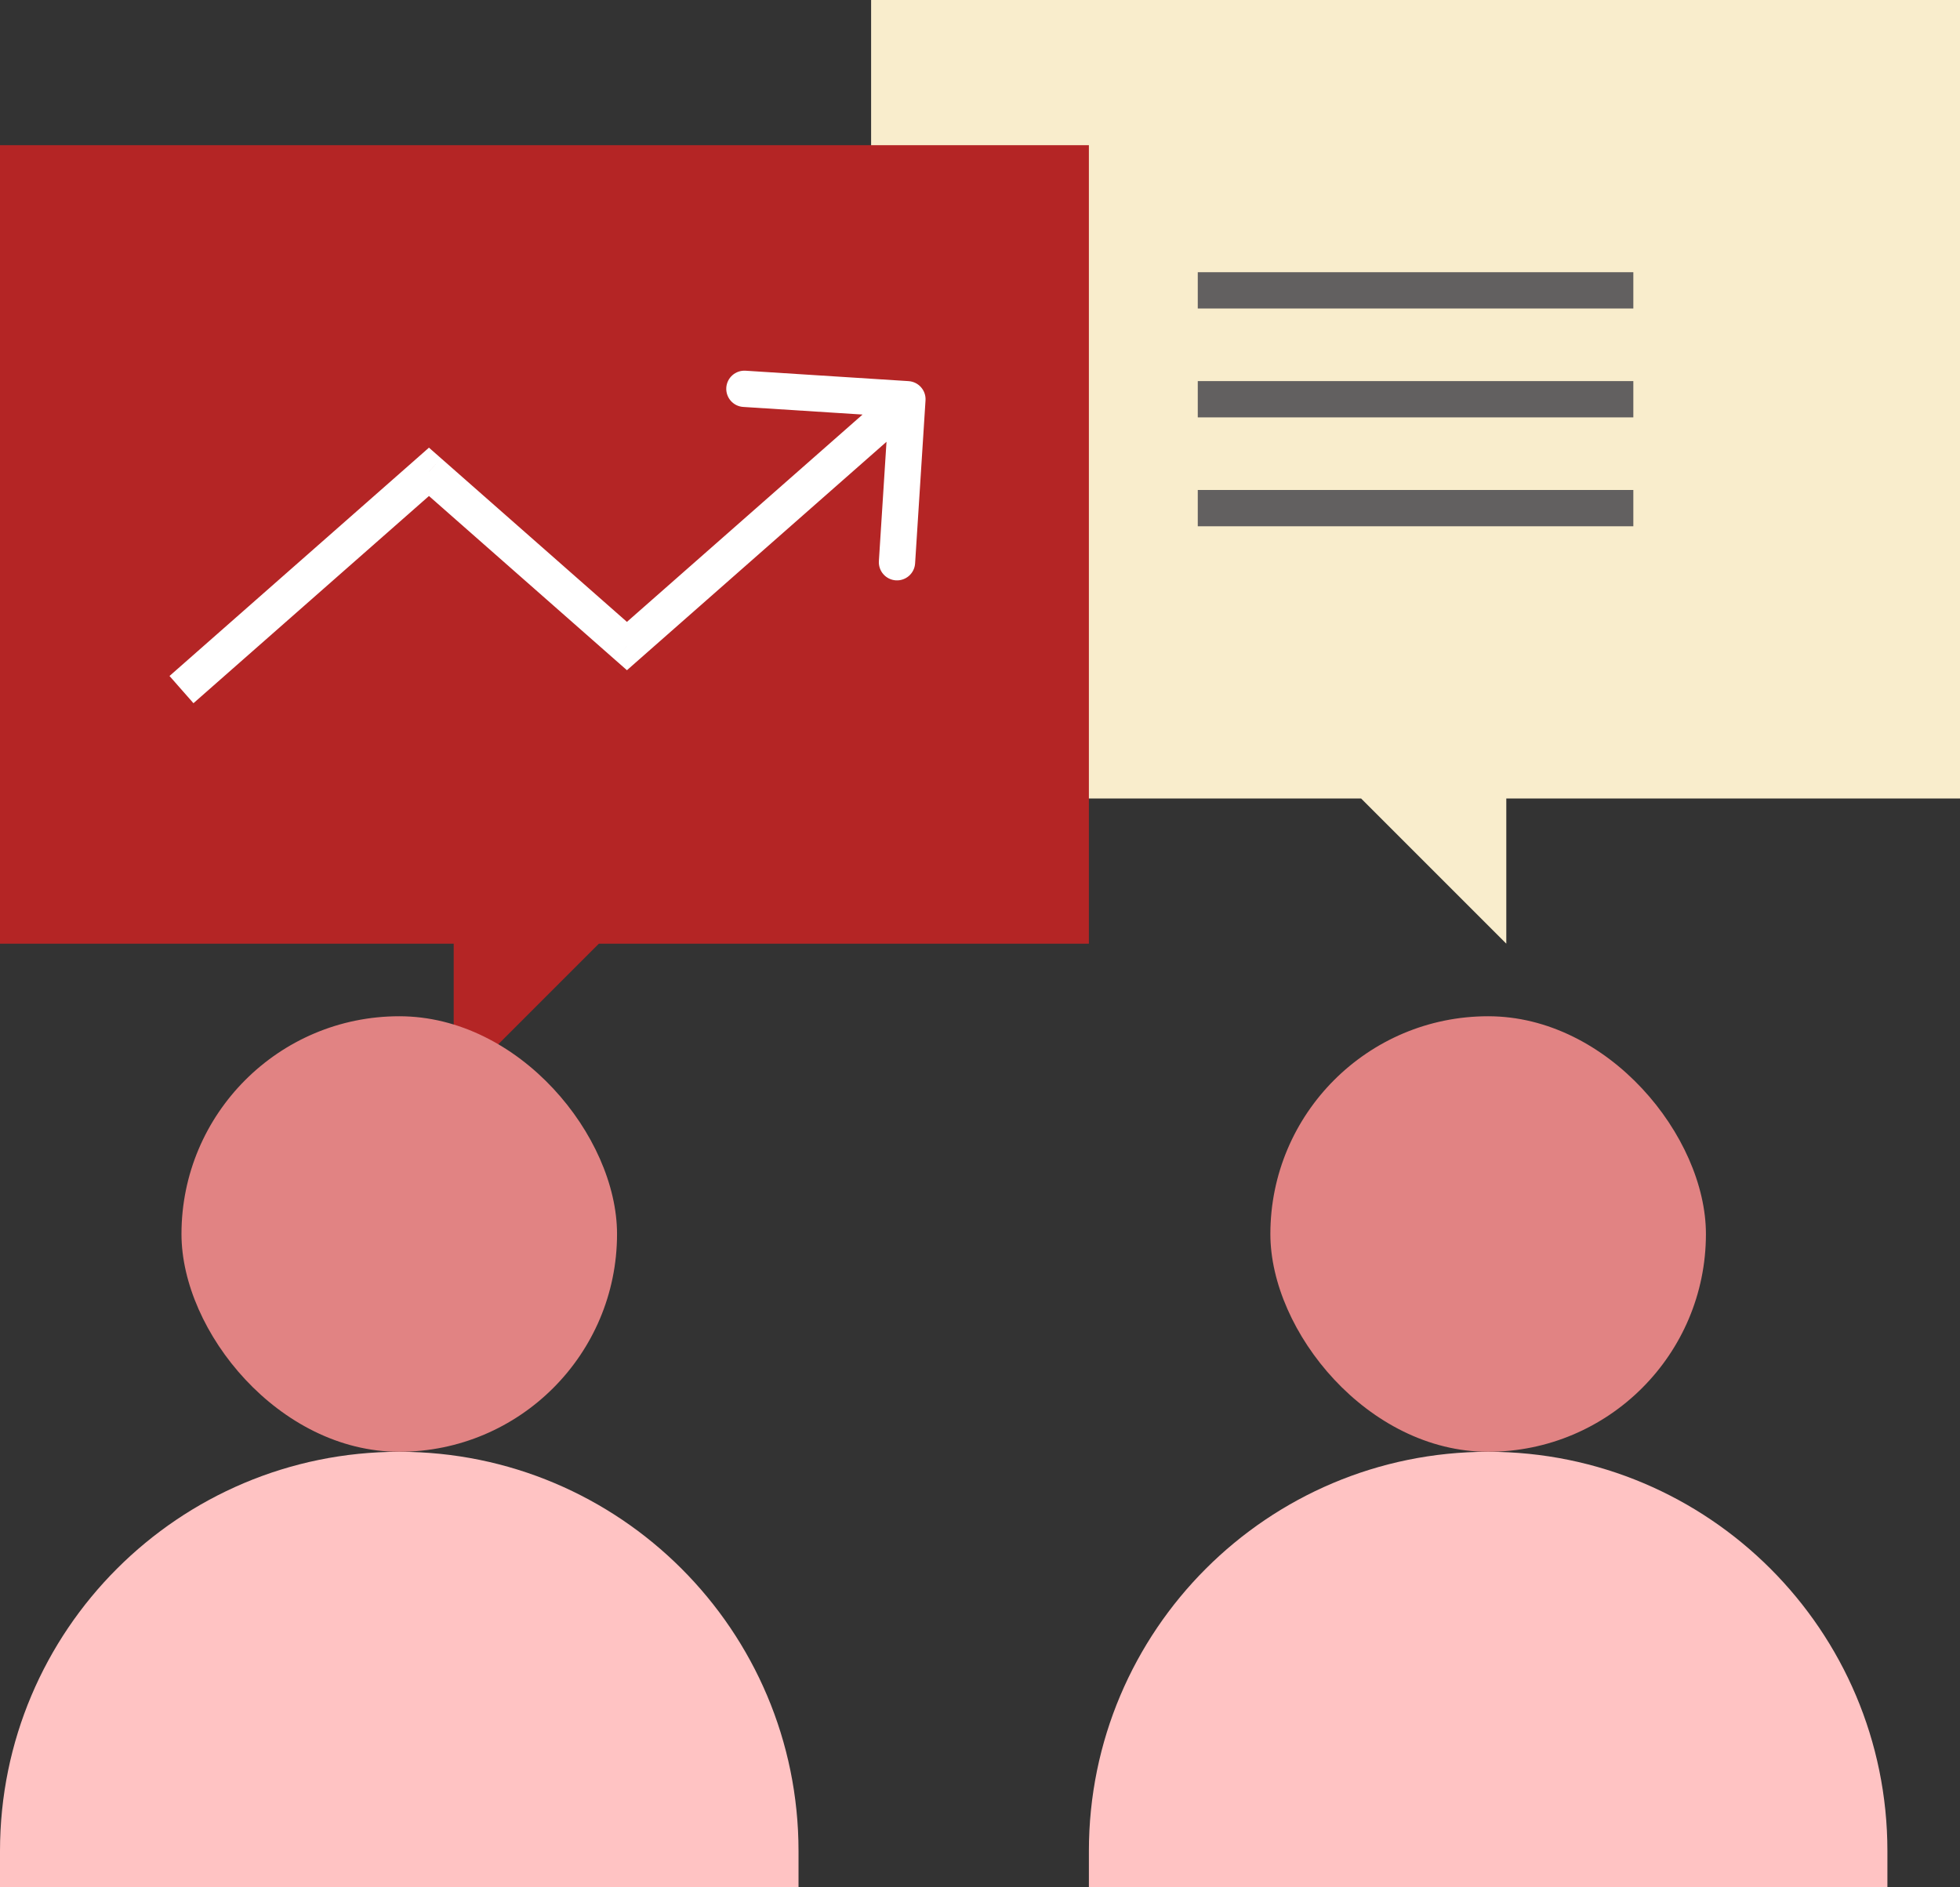
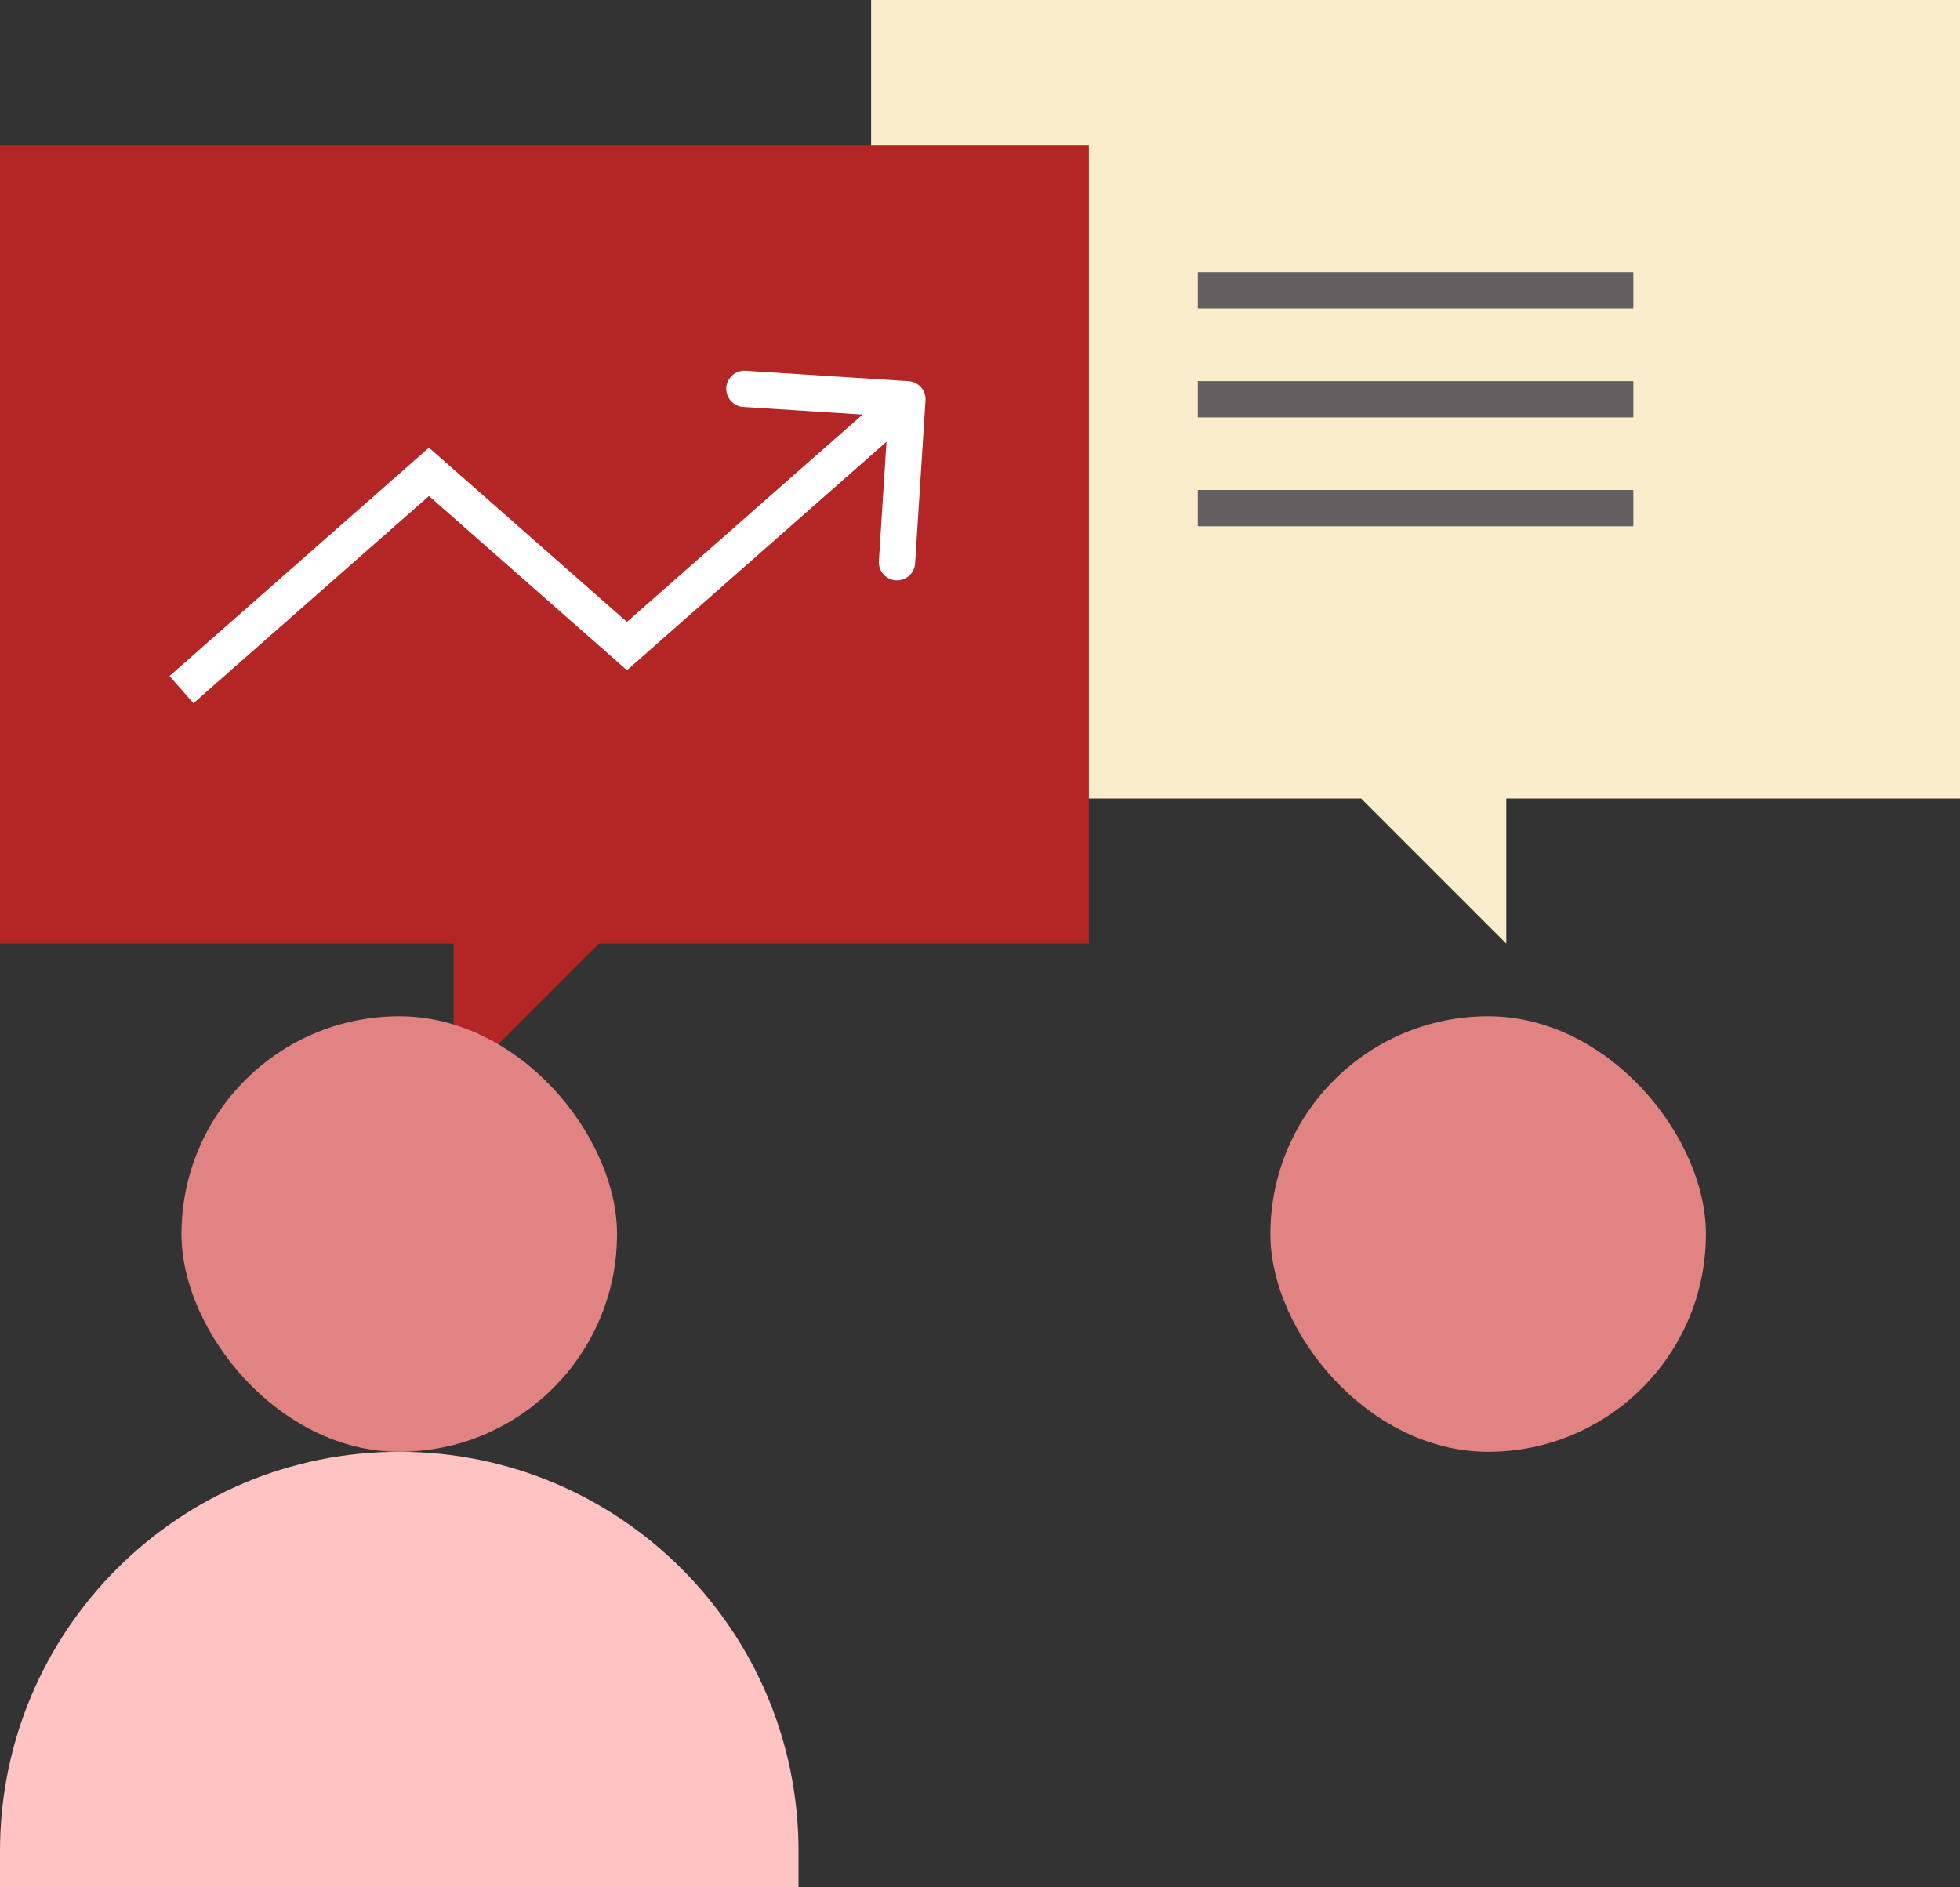
<svg xmlns="http://www.w3.org/2000/svg" width="54" height="52" viewBox="0 0 54 52" fill="none">
  <rect x="0" y="0" width="54" height="52" fill="#333333" stroke="none" />
  <path fill-rule="evenodd" clip-rule="evenodd" d="M54 0H24V22H37.5L41.5 26V22H54V0Z" fill="#F9EDCC" />
  <path d="M45 8H33" stroke="#626060" />
  <path d="M45 11H33" stroke="#626060" />
  <path d="M45 14H33" stroke="#626060" />
  <path fill-rule="evenodd" clip-rule="evenodd" d="M0 4H30V26H16.5L12.5 30V26H0V4Z" fill="#B42525" />
  <path d="M0 51C0 44.925 4.925 40 11 40C17.075 40 22 44.925 22 51V52H0V51Z" fill="#FFC3C3" />
  <rect x="5" y="28" width="12" height="12" rx="6" fill="#E18383" />
-   <path d="M30 51C30 44.925 34.925 40 41 40C47.075 40 52 44.925 52 51V52H30V51Z" fill="#FFC3C3" />
  <rect x="35" y="28" width="12" height="12" rx="6" fill="#E18383" />
  <path d="M11.818 13L12.149 12.625L11.818 12.334L11.488 12.625L11.818 13ZM17.273 17.8L16.942 18.175L17.273 18.466L17.603 18.175L17.273 17.8ZM25.499 11.032C25.517 10.756 25.307 10.519 25.032 10.501L20.541 10.214C20.265 10.197 20.028 10.406 20.01 10.681C19.993 10.957 20.202 11.195 20.477 11.212L24.469 11.467L24.214 15.459C24.197 15.735 24.406 15.972 24.681 15.99C24.957 16.007 25.195 15.798 25.212 15.523L25.499 11.032ZM5.33 19.375L12.149 13.375L11.488 12.625L4.67 18.625L5.33 19.375ZM11.488 13.375L16.942 18.175L17.603 17.425L12.149 12.625L11.488 13.375ZM17.603 18.175L25.33 11.375L24.67 10.625L16.942 17.425L17.603 18.175Z" fill="white" />
</svg>